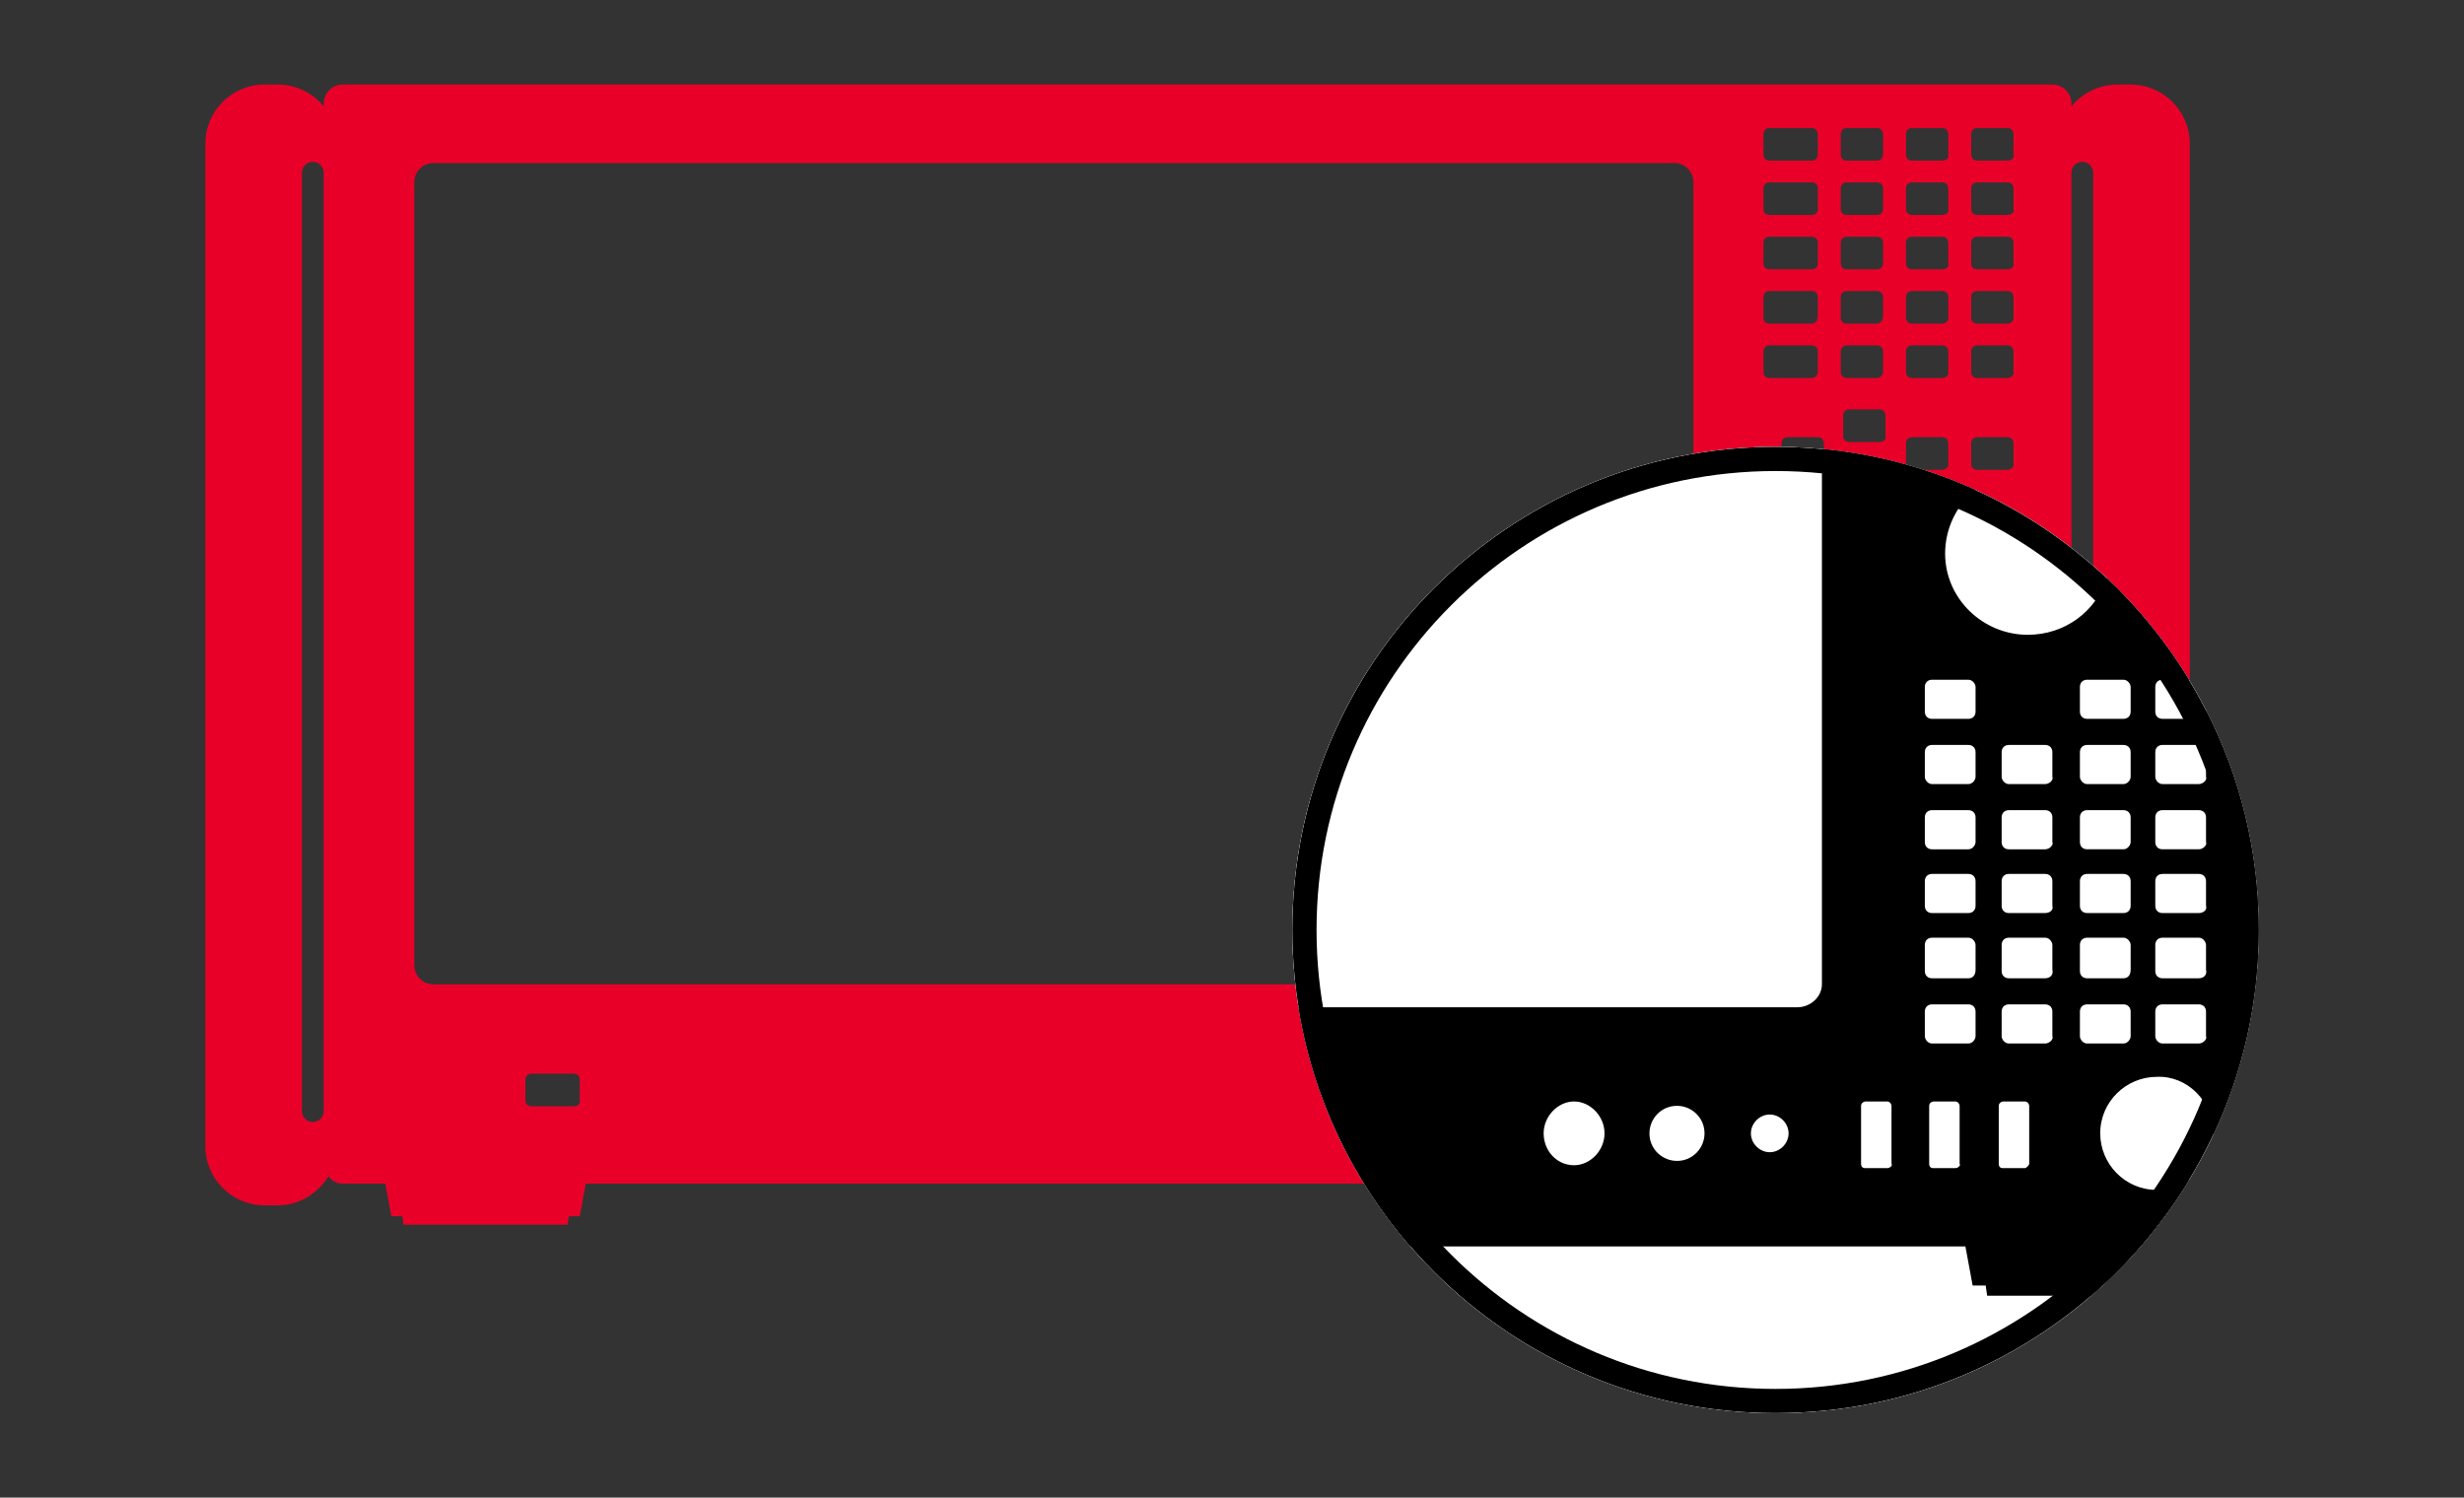
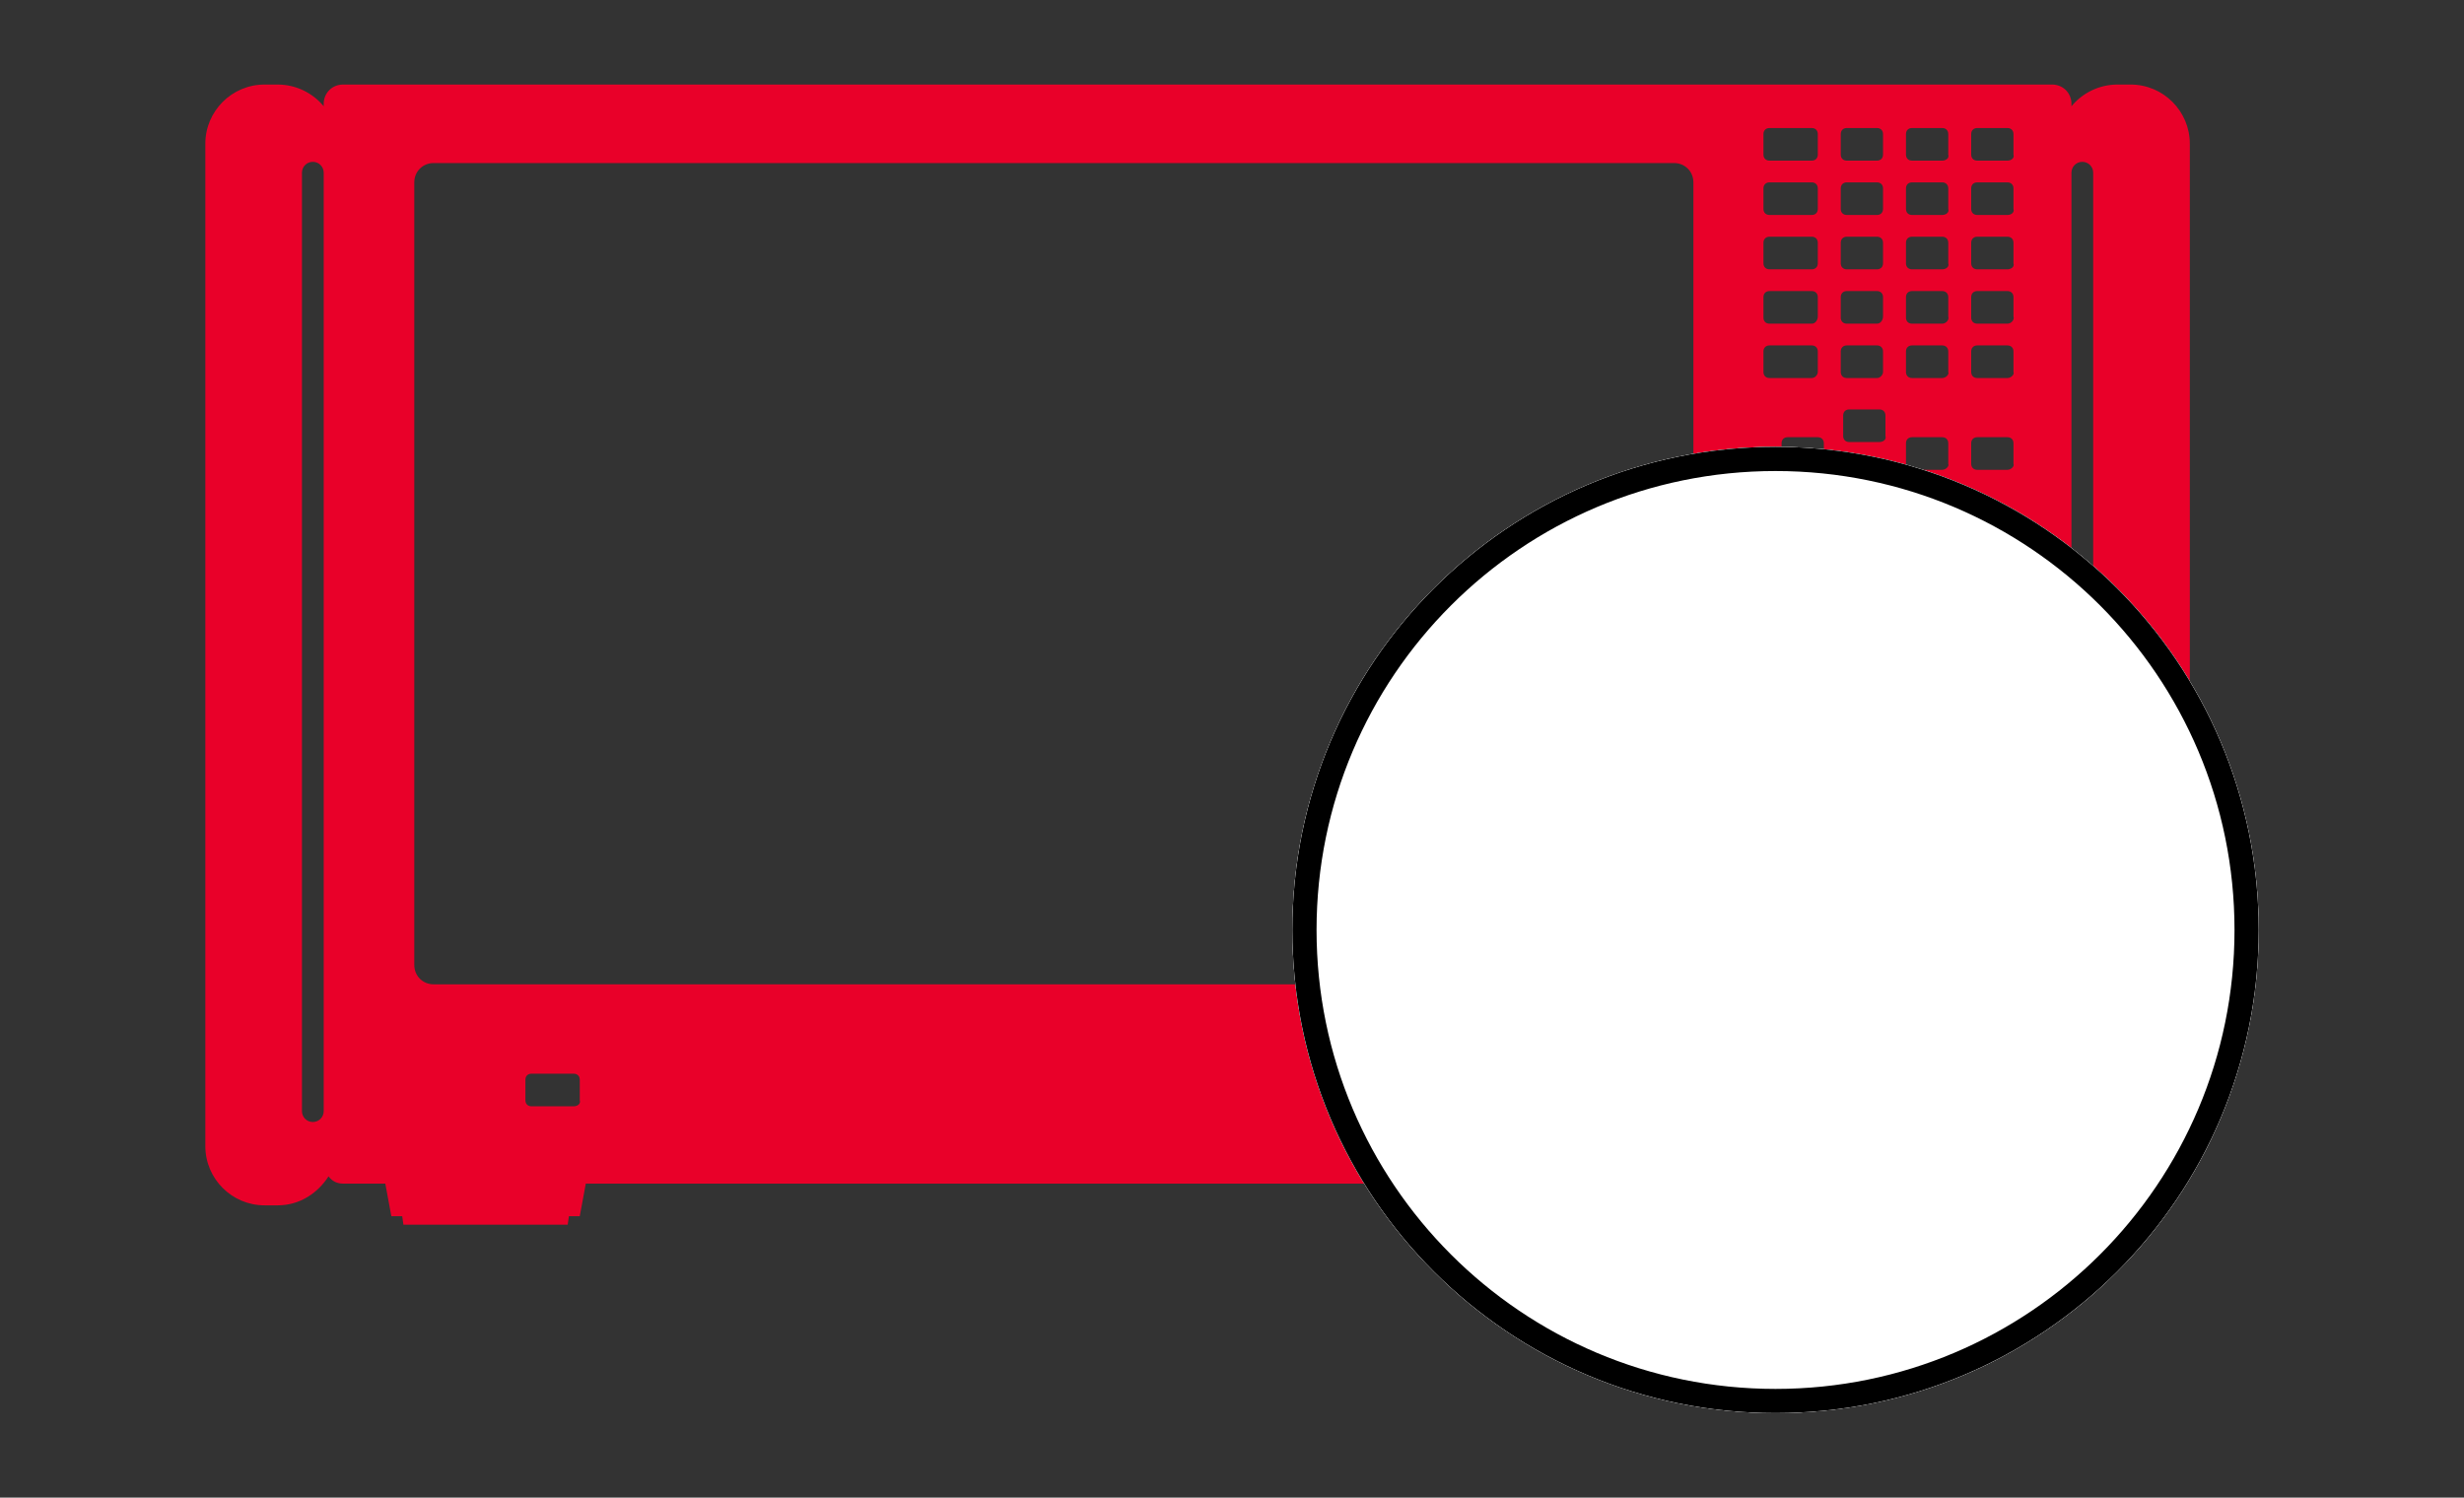
<svg xmlns="http://www.w3.org/2000/svg" width="204" height="124" viewBox="0 0 204 124" fill="none">
  <rect x="0" y="0" width="204" height="124" fill="#333333" stroke="none" />
  <path fill-rule="evenodd" clip-rule="evenodd" d="M181.3 11.9V94.9C181.3 97.7 179.1 99.8 176.3 99.8H175.2C173.4 99.8 171.9 98.8 171 97.4C170.7 97.8 170.3 98 169.8 98H166.7L166.2 100.7H165.3L165.2 101.4H151.6L151.5 100.7H150.6L150.1 98H48.5L48 100.7H47.1L47 101.4H33.4L33.3 100.7H32.4L31.9 98H28.4C27.9 98 27.5 97.8 27.2 97.4C26.3 98.8 24.8 99.8 23 99.8H21.9C19.2 99.8 17 97.6 17 94.9V11.9C17 9.2 19.2 7 21.9 7H23C24.5 7 25.9 7.7 26.8 8.8V8.6C26.8 7.7 27.5 7 28.4 7H169.9C170.8 7 171.5 7.7 171.5 8.6V8.8C172.4 7.7 173.8 7 175.3 7H176.4C179.1 7 181.3 9.2 181.3 11.9ZM146.5 13.3H150C150.3 13.3 150.5 13.1 150.5 12.8V11.1C150.5 10.8 150.3 10.6 150 10.6H146.5C146.2 10.6 146 10.8 146 11.1V12.8C146 13.1 146.2 13.3 146.5 13.3ZM146.5 17.8H150C150.3 17.8 150.5 17.6 150.5 17.3V15.6C150.5 15.3 150.3 15.1 150 15.1H146.5C146.2 15.1 146 15.3 146 15.6V17.3C146 17.6 146.2 17.8 146.5 17.8ZM150 22.3H146.5C146.2 22.3 146 22.1 146 21.8V20.1C146 19.8 146.2 19.6 146.5 19.6H150C150.3 19.6 150.5 19.8 150.5 20.1V21.8C150.5 22.1 150.3 22.3 150 22.3ZM146.5 26.8H150C150.3 26.8 150.5 26.5 150.5 26.2V24.6C150.5 24.3 150.3 24.1 150 24.1H146.5C146.2 24.1 146 24.3 146 24.6V26.3C146 26.6 146.2 26.8 146.5 26.8ZM150 31.3H146.5C146.2 31.3 146 31.1 146 30.8V29.1C146 28.8 146.2 28.6 146.5 28.6H150C150.3 28.6 150.5 28.8 150.5 29.1V30.8C150.5 31 150.3 31.3 150 31.3ZM152.9 13.3H155.4C155.7 13.3 155.9 13.1 155.9 12.8V11.1C155.9 10.8 155.7 10.6 155.4 10.6H152.9C152.6 10.6 152.4 10.8 152.4 11.1V12.8C152.4 13.1 152.6 13.3 152.9 13.3ZM155.4 17.8H152.9C152.6 17.8 152.4 17.6 152.4 17.3V15.6C152.4 15.3 152.6 15.1 152.9 15.1H155.4C155.7 15.1 155.9 15.3 155.9 15.6V17.3C155.9 17.6 155.7 17.8 155.4 17.8ZM152.9 22.3H155.4C155.7 22.3 155.9 22.1 155.9 21.8V20.1C155.9 19.8 155.7 19.6 155.4 19.6H152.9C152.6 19.6 152.4 19.8 152.4 20.1V21.8C152.4 22.1 152.6 22.3 152.9 22.3ZM155.4 26.8H152.9C152.6 26.8 152.4 26.6 152.4 26.3V24.6C152.4 24.3 152.6 24.1 152.9 24.1H155.4C155.7 24.1 155.9 24.3 155.9 24.6V26.2C155.9 26.5 155.7 26.8 155.4 26.8ZM152.9 31.3H155.4C155.7 31.3 155.9 31 155.9 30.8V29.1C155.9 28.8 155.7 28.6 155.4 28.6H152.9C152.6 28.6 152.4 28.8 152.4 29.1V30.8C152.4 31.1 152.6 31.3 152.9 31.3ZM160.8 13.3H158.3C158 13.3 157.8 13.1 157.8 12.8V11.1C157.8 10.8 158 10.6 158.3 10.6H160.8C161.1 10.6 161.3 10.8 161.3 11.1V12.8C161.4 13.1 161.1 13.3 160.8 13.3ZM158.3 17.8H160.8C161.1 17.8 161.4 17.6 161.3 17.3V15.6C161.3 15.3 161.1 15.1 160.8 15.1H158.3C158 15.1 157.8 15.3 157.8 15.6V17.3C157.8 17.6 158 17.8 158.3 17.8ZM160.8 22.3H158.3C158 22.3 157.8 22.1 157.8 21.8V20.1C157.8 19.8 158 19.6 158.3 19.6H160.8C161.1 19.6 161.3 19.8 161.3 20.1V21.8C161.4 22.1 161.1 22.3 160.8 22.3ZM158.3 26.8H160.8C161.1 26.8 161.4 26.5 161.3 26.2V24.6C161.3 24.3 161.1 24.1 160.8 24.1H158.3C158 24.1 157.8 24.3 157.8 24.6V26.3C157.8 26.6 158 26.8 158.3 26.8ZM160.8 31.3H158.3C158 31.3 157.8 31.1 157.8 30.8V29.1C157.8 28.8 158 28.6 158.3 28.6H160.8C161.1 28.6 161.3 28.8 161.3 29.1V30.8C161.4 31 161.1 31.3 160.8 31.3ZM163.7 13.3H166.2C166.5 13.3 166.8 13.1 166.7 12.8V11.1C166.7 10.8 166.5 10.6 166.2 10.6H163.7C163.4 10.6 163.2 10.8 163.2 11.1V12.8C163.2 13.1 163.4 13.3 163.7 13.3ZM166.2 17.8H163.7C163.4 17.8 163.2 17.6 163.2 17.3V15.6C163.2 15.3 163.4 15.1 163.7 15.1H166.2C166.5 15.1 166.7 15.3 166.7 15.6V17.3C166.8 17.6 166.5 17.8 166.2 17.8ZM163.7 22.3H166.2C166.5 22.3 166.8 22.1 166.7 21.8V20.1C166.7 19.8 166.5 19.6 166.2 19.6H163.7C163.4 19.6 163.2 19.8 163.2 20.1V21.8C163.2 22.1 163.4 22.3 163.7 22.3ZM166.2 26.8H163.7C163.4 26.8 163.2 26.6 163.2 26.3V24.6C163.2 24.3 163.4 24.1 163.7 24.1H166.2C166.5 24.1 166.7 24.3 166.7 24.6V26.2C166.8 26.5 166.5 26.8 166.2 26.8ZM163.7 31.3H166.2C166.5 31.3 166.8 31 166.7 30.8V29.1C166.7 28.8 166.5 28.6 166.2 28.6H163.7C163.4 28.6 163.2 28.8 163.2 29.1V30.8C163.2 31.1 163.4 31.3 163.7 31.3ZM166.2 38.9H163.7C163.4 38.9 163.2 38.7 163.2 38.4V36.7C163.2 36.4 163.4 36.2 163.7 36.2H166.2C166.5 36.2 166.7 36.4 166.7 36.7V38.4C166.8 38.6 166.5 38.9 166.2 38.9ZM148 38.9H150.5C150.7 38.9 151 38.6 151 38.4V36.7C151 36.4 150.8 36.2 150.5 36.2H148C147.7 36.2 147.5 36.4 147.5 36.7V38.4C147.5 38.7 147.7 38.9 148 38.9ZM160.8 38.9H158.3C158 38.9 157.8 38.7 157.8 38.4V36.7C157.8 36.4 158 36.2 158.3 36.2H160.8C161.1 36.2 161.3 36.4 161.3 36.7V38.4C161.4 38.6 161.1 38.9 160.8 38.9ZM153.1 36.6H155.6C155.9 36.6 156.2 36.4 156.1 36.1V34.4C156.1 34.1 155.9 33.9 155.6 33.9H153.1C152.8 33.9 152.6 34.1 152.6 34.4V36.1C152.6 36.4 152.8 36.6 153.1 36.6ZM155.6 41.2H153.1C152.8 41.2 152.6 41 152.6 40.7V39C152.6 38.7 152.8 38.5 153.1 38.5H155.6C155.9 38.5 156.1 38.7 156.1 39V40.7C156.2 40.9 155.9 41.2 155.6 41.2ZM154.4 55.8C157.6 55.8 160.1 53.3 160.1 50.2C160.1 47 157.5 44.5 154.4 44.5C151.2 44.5 148.7 47.1 148.7 50.2C148.7 53.3 151.3 55.8 154.4 55.8ZM25.9 92.9C25.4 92.9 25 92.5 25 92V14.3C25 13.8 25.4 13.4 25.9 13.4C26.4 13.4 26.8 13.8 26.8 14.3V92C26.8 92.5 26.4 92.9 25.9 92.9ZM172.4 92.9C171.9 92.9 171.5 92.5 171.5 92V14.3C171.5 13.8 171.9 13.4 172.4 13.4C172.9 13.4 173.3 13.8 173.3 14.3V92C173.3 92.5 172.9 92.9 172.4 92.9ZM35.9 81.5H138.5C139.4 81.5 140.2 80.8 140.2 79.9V15.1C140.2 14.2 139.5 13.5 138.6 13.5H35.9C35 13.5 34.3 14.2 34.3 15.1V79.9C34.3 80.8 35 81.5 35.9 81.5ZM47.5 91.6H44C43.7 91.6 43.5 91.4 43.5 91.1V89.4C43.5 89.1 43.7 88.9 44 88.9H47.5C47.8 88.9 48 89.1 48 89.4V91.1C48.1 91.4 47.8 91.6 47.5 91.6ZM163.3 94.1C165.4 94.1 167.2 92.4 167.2 90.2C167.2 88 165.4 86.2 163.3 86.3C161.2 86.3 159.4 88 159.4 90.2C159.4 92.3 161.1 94.1 163.3 94.1ZM137.9 90.2C137.9 90.9 137.3 91.5 136.6 91.5C135.9 91.5 135.3 90.9 135.3 90.2C135.3 89.5 135.9 88.9 136.6 88.9C137.3 88.9 137.9 89.5 137.9 90.2ZM130.2 92.1C131.3 92.1 132.1 91.2 132.1 90.2C132.1 89.1 131.2 88.3 130.2 88.3C129.1 88.3 128.3 89.2 128.3 90.2C128.3 91.3 129.2 92.1 130.2 92.1ZM125.2 90.2C125.2 91.4 124.2 92.4 123.1 92.4C121.9 92.4 121 91.4 121 90.2C121 89 122 88 123.1 88C124.2 88 125.2 89 125.2 90.2ZM143.2 92.6H144.7C144.9 92.6 145.1 92.4 145 92.3V88.3C145 88.2 144.9 88 144.7 88H143.2C143.1 88 142.9 88.1 142.9 88.3V92.3C142.9 92.5 143 92.6 143.2 92.6ZM149.4 92.6H147.9C147.7 92.6 147.6 92.5 147.6 92.3V88.3C147.6 88.1 147.8 88 147.9 88H149.4C149.6 88 149.7 88.2 149.7 88.3V92.3C149.8 92.4 149.6 92.6 149.4 92.6ZM152.7 92.6H154.2C154.3 92.6 154.5 92.4 154.5 92.3V88.3C154.5 88.2 154.4 88 154.2 88H152.7C152.6 88 152.4 88.1 152.4 88.3V92.3C152.4 92.5 152.5 92.6 152.7 92.6ZM150.3 61.6H147.8C147.5 61.6 147.3 61.4 147.3 61.1V59.4C147.3 59.1 147.5 58.9 147.8 58.9H150.3C150.6 58.9 150.8 59.2 150.8 59.4V61.1C150.8 61.4 150.6 61.6 150.3 61.6ZM150.3 66.1H147.8C147.5 66.1 147.3 65.8 147.3 65.6V63.9C147.3 63.6 147.5 63.4 147.8 63.4H150.3C150.6 63.4 150.8 63.6 150.8 63.9V65.6C150.8 65.8 150.6 66.1 150.3 66.1ZM147.8 70.6H150.3C150.6 70.6 150.8 70.3 150.8 70.1V68.4C150.8 68.1 150.6 67.9 150.3 67.9H147.8C147.5 67.9 147.3 68.1 147.3 68.4V70.1C147.3 70.4 147.5 70.6 147.8 70.6ZM150.3 75H147.8C147.5 75 147.3 74.8 147.3 74.5V72.8C147.3 72.5 147.5 72.3 147.8 72.3H150.3C150.6 72.3 150.8 72.5 150.8 72.8V74.5C150.8 74.8 150.6 75 150.3 75ZM147.8 79.5H150.3C150.6 79.5 150.8 79.3 150.8 78.9V77.2C150.8 77 150.6 76.7 150.3 76.7H147.8C147.5 76.7 147.3 76.9 147.3 77.2V79C147.3 79.3 147.5 79.5 147.8 79.5ZM150.3 84H147.8C147.5 84 147.3 83.7 147.3 83.5V81.8C147.3 81.5 147.5 81.3 147.8 81.3H150.3C150.6 81.3 150.8 81.5 150.8 81.8V83.5C150.8 83.7 150.6 84 150.3 84ZM153.1 66.1H155.6C155.9 66.1 156.2 65.8 156.1 65.6V63.9C156.1 63.6 155.9 63.4 155.6 63.4H153.1C152.8 63.4 152.6 63.6 152.6 63.9V65.6C152.6 65.8 152.8 66.1 153.1 66.1ZM155.6 70.6H153.1C152.8 70.6 152.6 70.4 152.6 70.1V68.4C152.6 68.1 152.8 67.9 153.1 67.9H155.6C155.9 67.9 156.1 68.1 156.1 68.4V70.1C156.2 70.3 155.9 70.6 155.6 70.6ZM153.1 75H155.6C155.9 75 156.2 74.8 156.1 74.5V72.8C156.1 72.5 155.9 72.3 155.6 72.3H153.1C152.8 72.3 152.6 72.5 152.6 72.8V74.5C152.6 74.8 152.8 75 153.1 75ZM155.6 79.5H153.1C152.8 79.5 152.6 79.3 152.6 79V77.2C152.6 76.9 152.8 76.7 153.1 76.7H155.6C155.9 76.7 156.1 77 156.1 77.2V78.9C156.2 79.3 155.9 79.5 155.6 79.5ZM153.1 84H155.6C155.9 84 156.2 83.7 156.1 83.5V81.8C156.1 81.5 155.9 81.3 155.6 81.3H153.1C152.8 81.3 152.6 81.5 152.6 81.8V83.5C152.6 83.7 152.8 84 153.1 84ZM158.5 61.6H161C161.3 61.6 161.5 61.4 161.5 61.1V59.4C161.5 59.2 161.3 58.9 161 58.9H158.5C158.2 58.9 158 59.1 158 59.4V61.1C158 61.4 158.2 61.6 158.5 61.6ZM166.2 61.6H163.7C163.4 61.6 163.2 61.4 163.2 61.1V59.4C163.2 59.1 163.4 58.9 163.7 58.9H166.2C166.5 58.9 166.7 59.2 166.7 59.4V61.1C166.8 61.4 166.5 61.6 166.2 61.6ZM166.2 66.1H163.7C163.4 66.1 163.2 65.8 163.2 65.6V63.9C163.2 63.6 163.4 63.4 163.7 63.4H166.2C166.5 63.4 166.7 63.6 166.7 63.9V65.6C166.8 65.8 166.5 66.1 166.2 66.1ZM163.7 70.6H166.2C166.5 70.6 166.8 70.3 166.7 70.1V68.4C166.7 68.1 166.5 67.9 166.2 67.9H163.7C163.4 67.9 163.2 68.1 163.2 68.4V70.1C163.2 70.4 163.4 70.6 163.7 70.6ZM166.2 75H163.7C163.4 75 163.2 74.8 163.2 74.5V72.8C163.2 72.5 163.4 72.3 163.7 72.3H166.2C166.5 72.3 166.7 72.5 166.7 72.8V74.5C166.8 74.8 166.5 75 166.2 75ZM163.7 79.5H166.2C166.5 79.5 166.8 79.3 166.7 78.9V77.2C166.7 77 166.5 76.7 166.2 76.7H163.7C163.4 76.7 163.2 76.9 163.2 77.2V79C163.2 79.3 163.4 79.5 163.7 79.5ZM166.2 84H163.7C163.4 84 163.2 83.7 163.2 83.5V81.8C163.2 81.5 163.4 81.3 163.7 81.3H166.2C166.5 81.3 166.7 81.5 166.7 81.8V83.5C166.8 83.7 166.5 84 166.2 84ZM161 66.1H158.5C158.2 66.1 158 65.8 158 65.6V63.9C158 63.6 158.2 63.4 158.5 63.4H161C161.3 63.4 161.5 63.6 161.5 63.9V65.6C161.5 65.8 161.3 66.1 161 66.1ZM158.5 70.6H161C161.3 70.6 161.5 70.3 161.5 70.1V68.4C161.5 68.1 161.3 67.9 161 67.9H158.5C158.2 67.9 158 68.1 158 68.4V70.1C158 70.4 158.2 70.6 158.5 70.6ZM161 75H158.5C158.2 75 158 74.8 158 74.5V72.8C158 72.5 158.2 72.3 158.5 72.3H161C161.3 72.3 161.5 72.5 161.5 72.8V74.5C161.5 74.8 161.3 75 161 75ZM158.5 79.5H161C161.3 79.5 161.5 79.3 161.5 78.9V77.2C161.5 77 161.3 76.7 161 76.7H158.5C158.2 76.7 158 76.9 158 77.2V79C158 79.3 158.2 79.5 158.5 79.5ZM161 84H158.5C158.2 84 158 83.7 158 83.5V81.8C158 81.5 158.2 81.3 158.5 81.3H161C161.3 81.3 161.5 81.5 161.5 81.8V83.5C161.5 83.7 161.3 84 161 84Z" fill="#E90029" />
  <path d="M187 77C187 99.091 169.091 117 147 117C124.909 117 107 99.091 107 77C107 54.909 124.909 37 147 37C169.091 37 187 54.909 187 77Z" fill="white" />
  <path fill-rule="evenodd" clip-rule="evenodd" d="M147 115C167.987 115 185 97.987 185 77C185 56.013 167.987 39 147 39C126.013 39 109 56.013 109 77C109 97.987 126.013 115 147 115ZM147 117C169.091 117 187 99.091 187 77C187 54.909 169.091 37 147 37C124.909 37 107 54.909 107 77C107 99.091 124.909 117 147 117Z" fill="black" />
  <path d="M187 77C187 99.091 169.091 117 147 117C124.909 117 107 99.091 107 77C107 54.909 124.909 37 147 37C169.091 37 187 54.909 187 77Z" fill="white" />
  <path d="M187 77C187 99.091 169.091 117 147 117C124.909 117 107 99.091 107 77C107 54.909 124.909 37 147 37C169.091 37 187 54.909 187 77Z" fill="white" />
-   <path fill-rule="evenodd" clip-rule="evenodd" d="M173.138 107.28H164.52L164.4 106.44H163.32L162.72 103.2H116.774C112.009 97.707 108.716 90.903 107.509 83.4H148.801C149.881 83.4 150.841 82.56 150.841 81.48V37.182C155.327 37.609 159.596 38.778 163.526 40.563C161.999 41.827 161.041 43.738 161.041 45.84C161.041 49.56 164.161 52.56 167.881 52.56C170.991 52.56 173.55 50.592 174.41 47.868C177.042 50.345 179.338 53.174 181.222 56.281H179.041C178.681 56.281 178.441 56.52 178.441 56.88V58.92C178.441 59.281 178.681 59.52 179.041 59.52H182.041C182.401 59.52 182.761 59.281 182.641 58.92V58.823C185.428 64.277 187 70.455 187 77C187 83.06 185.653 88.805 183.241 93.952C183.242 93.915 183.242 93.878 183.242 93.841C183.242 91.201 181.082 89.041 178.562 89.161C176.042 89.161 173.882 91.201 173.882 93.841C173.882 96.361 175.922 98.521 178.562 98.521C179.552 98.521 180.487 98.206 181.256 97.663C179.068 101.283 176.322 104.529 173.138 107.28ZM146.521 95.401C147.361 95.401 148.081 94.681 148.081 93.841C148.081 93.001 147.361 92.281 146.521 92.281C145.681 92.281 144.961 93.001 144.961 93.841C144.961 94.681 145.681 95.401 146.521 95.401ZM141.121 93.841C141.121 95.04 140.161 96.121 138.841 96.121C137.641 96.121 136.561 95.16 136.561 93.841C136.561 92.641 137.521 91.561 138.841 91.561C140.041 91.561 141.121 92.52 141.121 93.841ZM130.322 96.48C131.642 96.48 132.842 95.28 132.842 93.84C132.842 92.4 131.642 91.2 130.322 91.2C129.002 91.2 127.802 92.4 127.802 93.84C127.802 95.28 128.882 96.48 130.322 96.48ZM156.242 96.72H154.442C154.202 96.72 154.082 96.6 154.082 96.36V91.56C154.082 91.32 154.322 91.2 154.442 91.2H156.242C156.482 91.2 156.602 91.44 156.602 91.56V96.36C156.722 96.48 156.482 96.72 156.242 96.72ZM160.081 96.72H161.881C162.121 96.72 162.361 96.48 162.241 96.36V91.56C162.241 91.44 162.121 91.2 161.881 91.2H160.081C159.961 91.2 159.721 91.32 159.721 91.56V96.36C159.721 96.6 159.841 96.72 160.081 96.72ZM167.642 96.72H165.842C165.602 96.72 165.482 96.6 165.482 96.36V91.56C165.482 91.32 165.722 91.2 165.842 91.2H167.642C167.882 91.2 168.002 91.44 168.002 91.56V96.36C168.002 96.48 167.762 96.72 167.642 96.72ZM159.961 59.521H162.961C163.321 59.521 163.561 59.281 163.561 58.921V56.881C163.561 56.641 163.321 56.281 162.961 56.281H159.961C159.601 56.281 159.361 56.521 159.361 56.881V58.921C159.361 59.281 159.601 59.521 159.961 59.521ZM159.961 64.921H162.961C163.321 64.921 163.561 64.561 163.561 64.321V62.281C163.561 61.921 163.321 61.681 162.961 61.681H159.961C159.601 61.681 159.361 61.921 159.361 62.281V64.321C159.361 64.561 159.601 64.921 159.961 64.921ZM162.961 70.321H159.961C159.601 70.321 159.361 70.081 159.361 69.721V67.681C159.361 67.321 159.601 67.081 159.961 67.081H162.961C163.321 67.081 163.561 67.321 163.561 67.681V69.721C163.561 69.961 163.321 70.321 162.961 70.321ZM159.961 75.6H162.961C163.321 75.6 163.561 75.361 163.561 75.001V72.96C163.561 72.6 163.321 72.36 162.961 72.36H159.961C159.601 72.36 159.361 72.6 159.361 72.96V75.001C159.361 75.361 159.601 75.6 159.961 75.6ZM162.961 81H159.961C159.601 81 159.361 80.76 159.361 80.4V78.24C159.361 77.88 159.601 77.64 159.961 77.64H162.961C163.321 77.64 163.561 78 163.561 78.24V80.28C163.561 80.76 163.321 81 162.961 81ZM159.961 86.4H162.961C163.321 86.4 163.561 86.04 163.561 85.8V83.76C163.561 83.4 163.321 83.16 162.961 83.16H159.961C159.601 83.16 159.361 83.4 159.361 83.76V85.8C159.361 86.04 159.601 86.4 159.961 86.4ZM169.321 64.921H166.321C165.961 64.921 165.721 64.561 165.721 64.321V62.281C165.721 61.921 165.961 61.681 166.321 61.681H169.321C169.681 61.681 169.921 61.921 169.921 62.281V64.321C170.041 64.561 169.681 64.921 169.321 64.921ZM166.321 70.321H169.321C169.681 70.321 170.041 69.961 169.921 69.721V67.681C169.921 67.321 169.681 67.081 169.321 67.081H166.321C165.961 67.081 165.721 67.321 165.721 67.681V69.721C165.721 70.081 165.961 70.321 166.321 70.321ZM169.321 75.6H166.321C165.961 75.6 165.721 75.361 165.721 75.001V72.96C165.721 72.6 165.961 72.36 166.321 72.36H169.321C169.681 72.36 169.921 72.6 169.921 72.96V75.001C170.041 75.361 169.681 75.6 169.321 75.6ZM166.321 81H169.321C169.681 81 170.041 80.76 169.921 80.28V78.24C169.921 78 169.681 77.64 169.321 77.64H166.321C165.961 77.64 165.721 77.88 165.721 78.24V80.4C165.721 80.76 165.961 81 166.321 81ZM169.321 86.4H166.321C165.961 86.4 165.721 86.04 165.721 85.8V83.76C165.721 83.4 165.961 83.16 166.321 83.16H169.321C169.681 83.16 169.921 83.4 169.921 83.76V85.8C170.041 86.04 169.681 86.4 169.321 86.4ZM175.801 59.52H172.801C172.441 59.52 172.201 59.281 172.201 58.92V56.88C172.201 56.52 172.441 56.281 172.801 56.281H175.801C176.161 56.281 176.401 56.641 176.401 56.88V58.92C176.401 59.281 176.161 59.52 175.801 59.52ZM179.041 64.921H182.041C182.401 64.921 182.761 64.561 182.641 64.32V62.281C182.641 61.92 182.401 61.681 182.041 61.681H179.041C178.681 61.681 178.441 61.92 178.441 62.281V64.32C178.441 64.561 178.681 64.921 179.041 64.921ZM182.041 70.32H179.041C178.681 70.32 178.441 70.081 178.441 69.721V67.68C178.441 67.32 178.681 67.081 179.041 67.081H182.041C182.401 67.081 182.641 67.32 182.641 67.68V69.721C182.761 69.96 182.401 70.32 182.041 70.32ZM179.041 75.6H182.041C182.401 75.6 182.761 75.36 182.641 75V72.96C182.641 72.6 182.401 72.36 182.041 72.36H179.041C178.681 72.36 178.441 72.6 178.441 72.96V75C178.441 75.36 178.681 75.6 179.041 75.6ZM182.041 81H179.041C178.681 81 178.441 80.76 178.441 80.4V78.24C178.441 77.88 178.681 77.64 179.041 77.64H182.041C182.401 77.64 182.641 78 182.641 78.24V80.28C182.761 80.76 182.401 81 182.041 81ZM179.041 86.4H182.041C182.401 86.4 182.761 86.04 182.641 85.8V83.76C182.641 83.4 182.401 83.16 182.041 83.16H179.041C178.681 83.16 178.441 83.4 178.441 83.76V85.8C178.441 86.04 178.681 86.4 179.041 86.4ZM172.801 64.921H175.801C176.161 64.921 176.401 64.561 176.401 64.32V62.281C176.401 61.92 176.161 61.681 175.801 61.681H172.801C172.441 61.681 172.201 61.92 172.201 62.281V64.32C172.201 64.561 172.441 64.921 172.801 64.921ZM175.801 70.32H172.801C172.441 70.32 172.201 70.081 172.201 69.721V67.68C172.201 67.32 172.441 67.081 172.801 67.081H175.801C176.161 67.081 176.401 67.32 176.401 67.68V69.721C176.401 69.96 176.161 70.32 175.801 70.32ZM172.801 75.6H175.801C176.161 75.6 176.401 75.36 176.401 75V72.96C176.401 72.6 176.161 72.36 175.801 72.36H172.801C172.441 72.36 172.201 72.6 172.201 72.96V75C172.201 75.36 172.441 75.6 172.801 75.6ZM175.801 81H172.801C172.441 81 172.201 80.76 172.201 80.4V78.24C172.201 77.88 172.441 77.64 172.801 77.64H175.801C176.161 77.64 176.401 78 176.401 78.24V80.28C176.401 80.76 176.161 81 175.801 81ZM172.801 86.4H175.801C176.161 86.4 176.401 86.04 176.401 85.8V83.76C176.401 83.4 176.161 83.16 175.801 83.16H172.801C172.441 83.16 172.201 83.4 172.201 83.76V85.8C172.201 86.04 172.441 86.4 172.801 86.4Z" fill="black" />
  <path fill-rule="evenodd" clip-rule="evenodd" d="M147 115C167.987 115 185 97.987 185 77C185 56.013 167.987 39 147 39C126.013 39 109 56.013 109 77C109 97.987 126.013 115 147 115ZM147 117C169.091 117 187 99.091 187 77C187 54.909 169.091 37 147 37C124.909 37 107 54.909 107 77C107 99.091 124.909 117 147 117Z" fill="black" />
</svg>